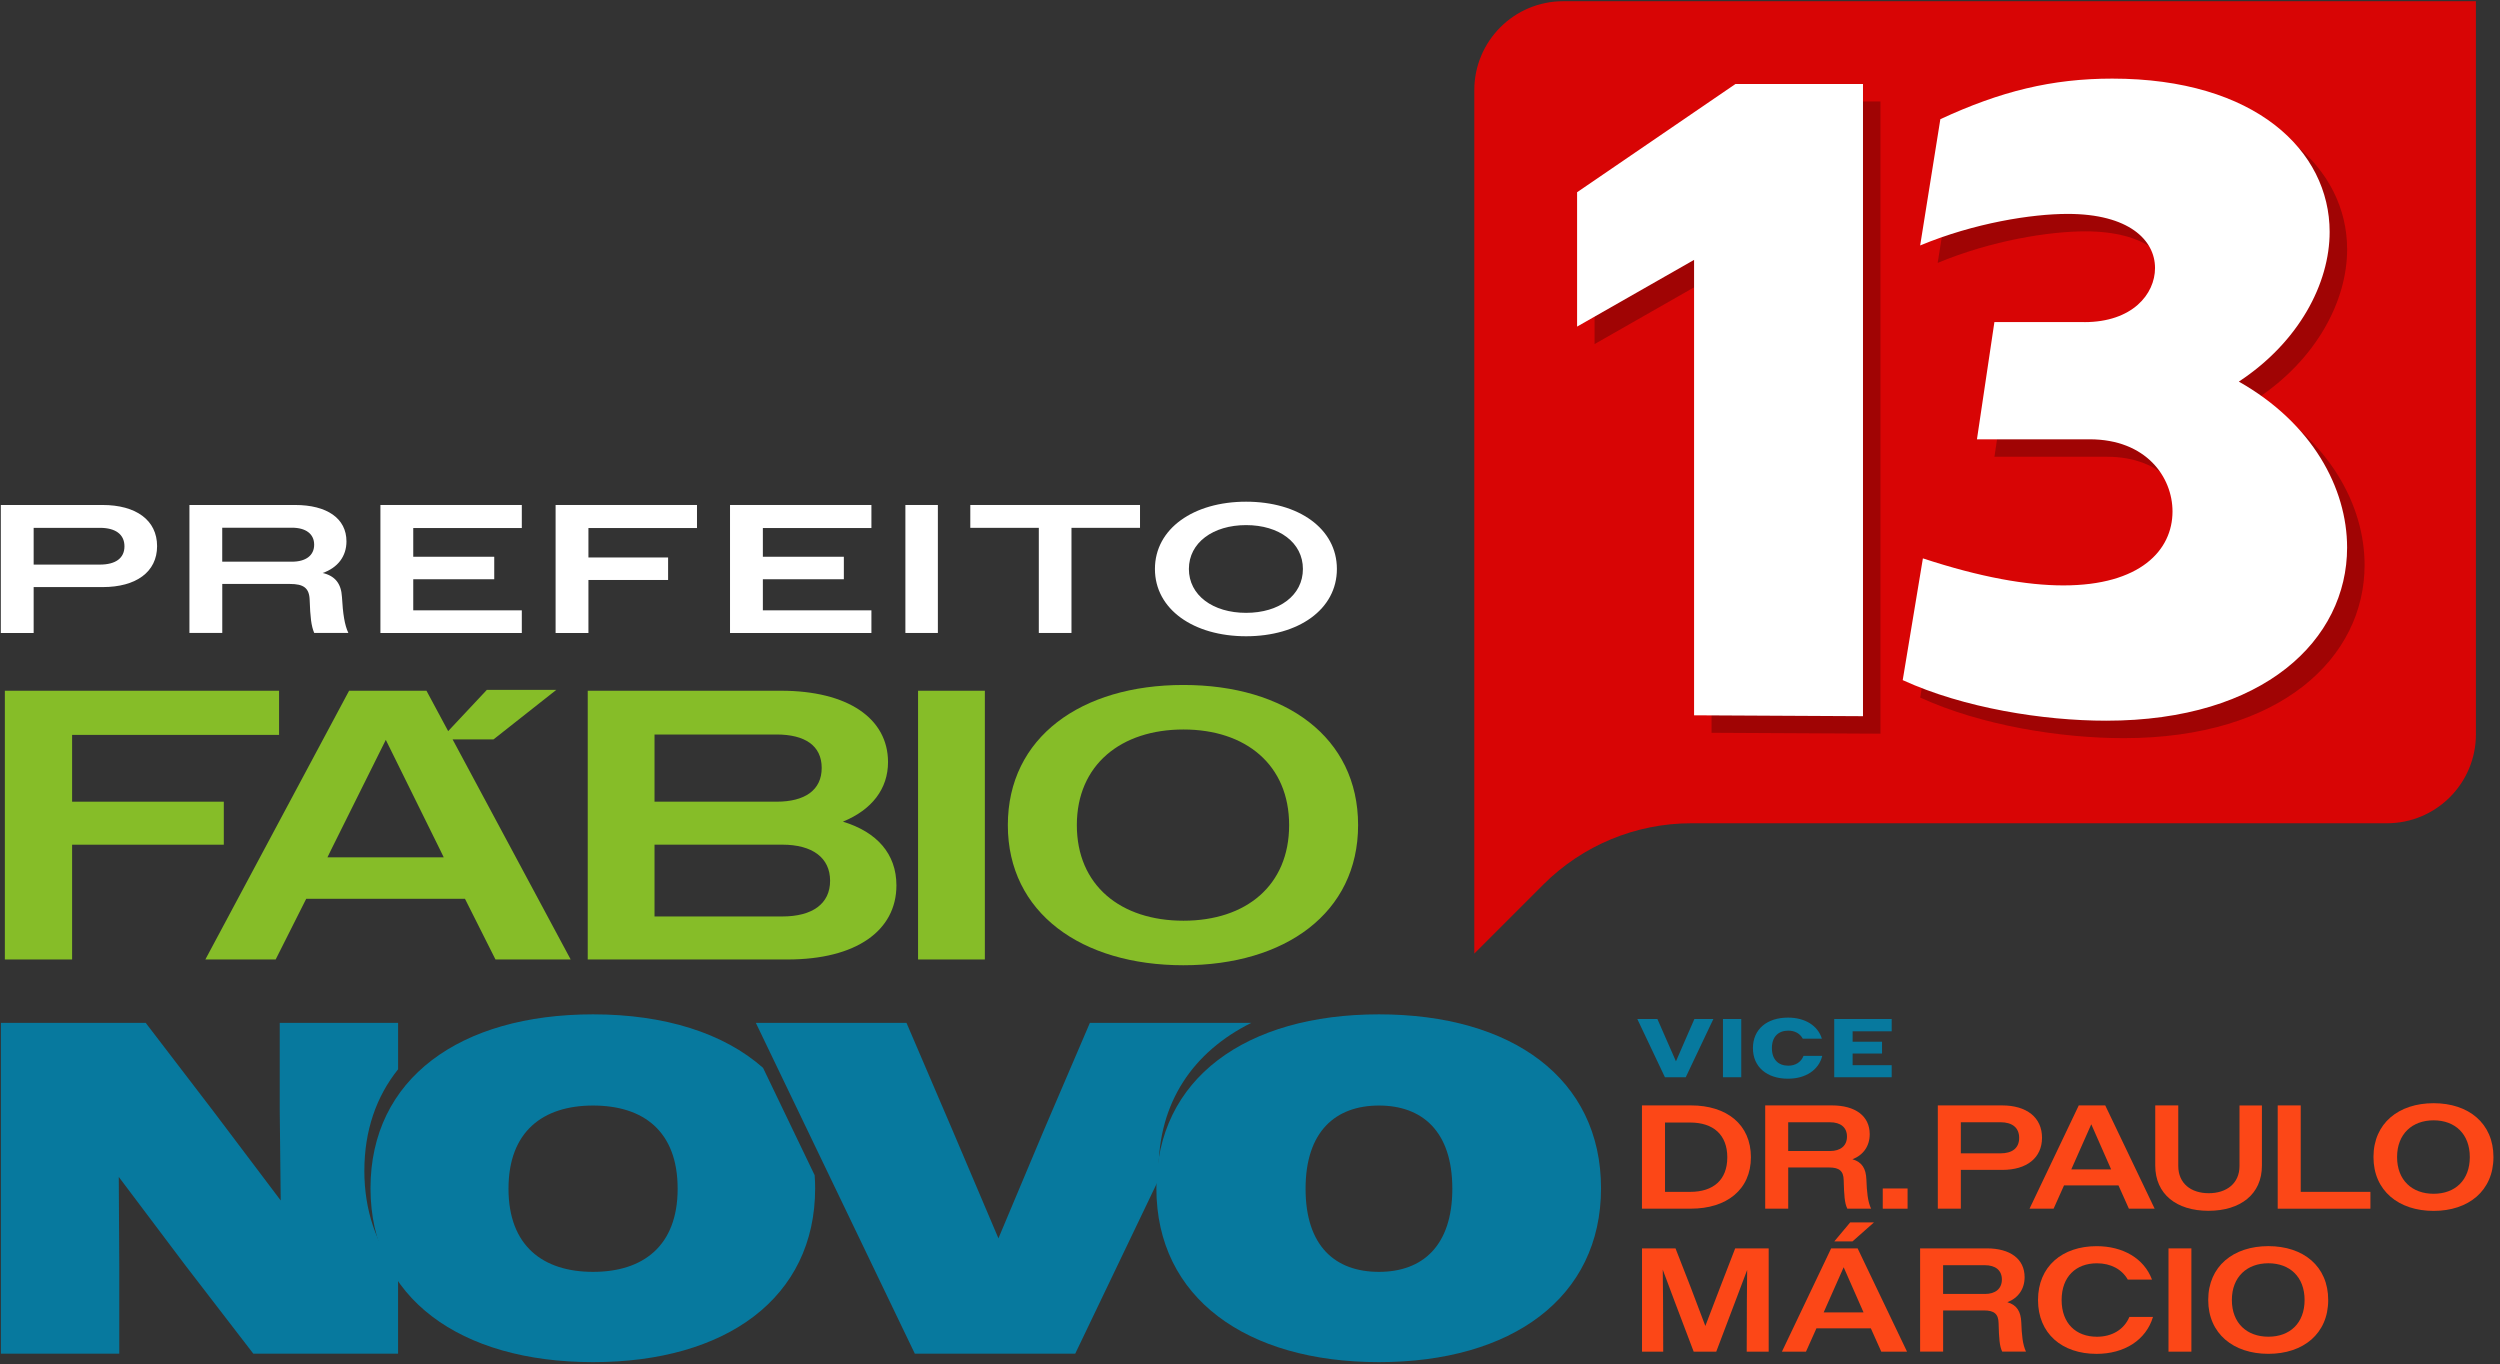
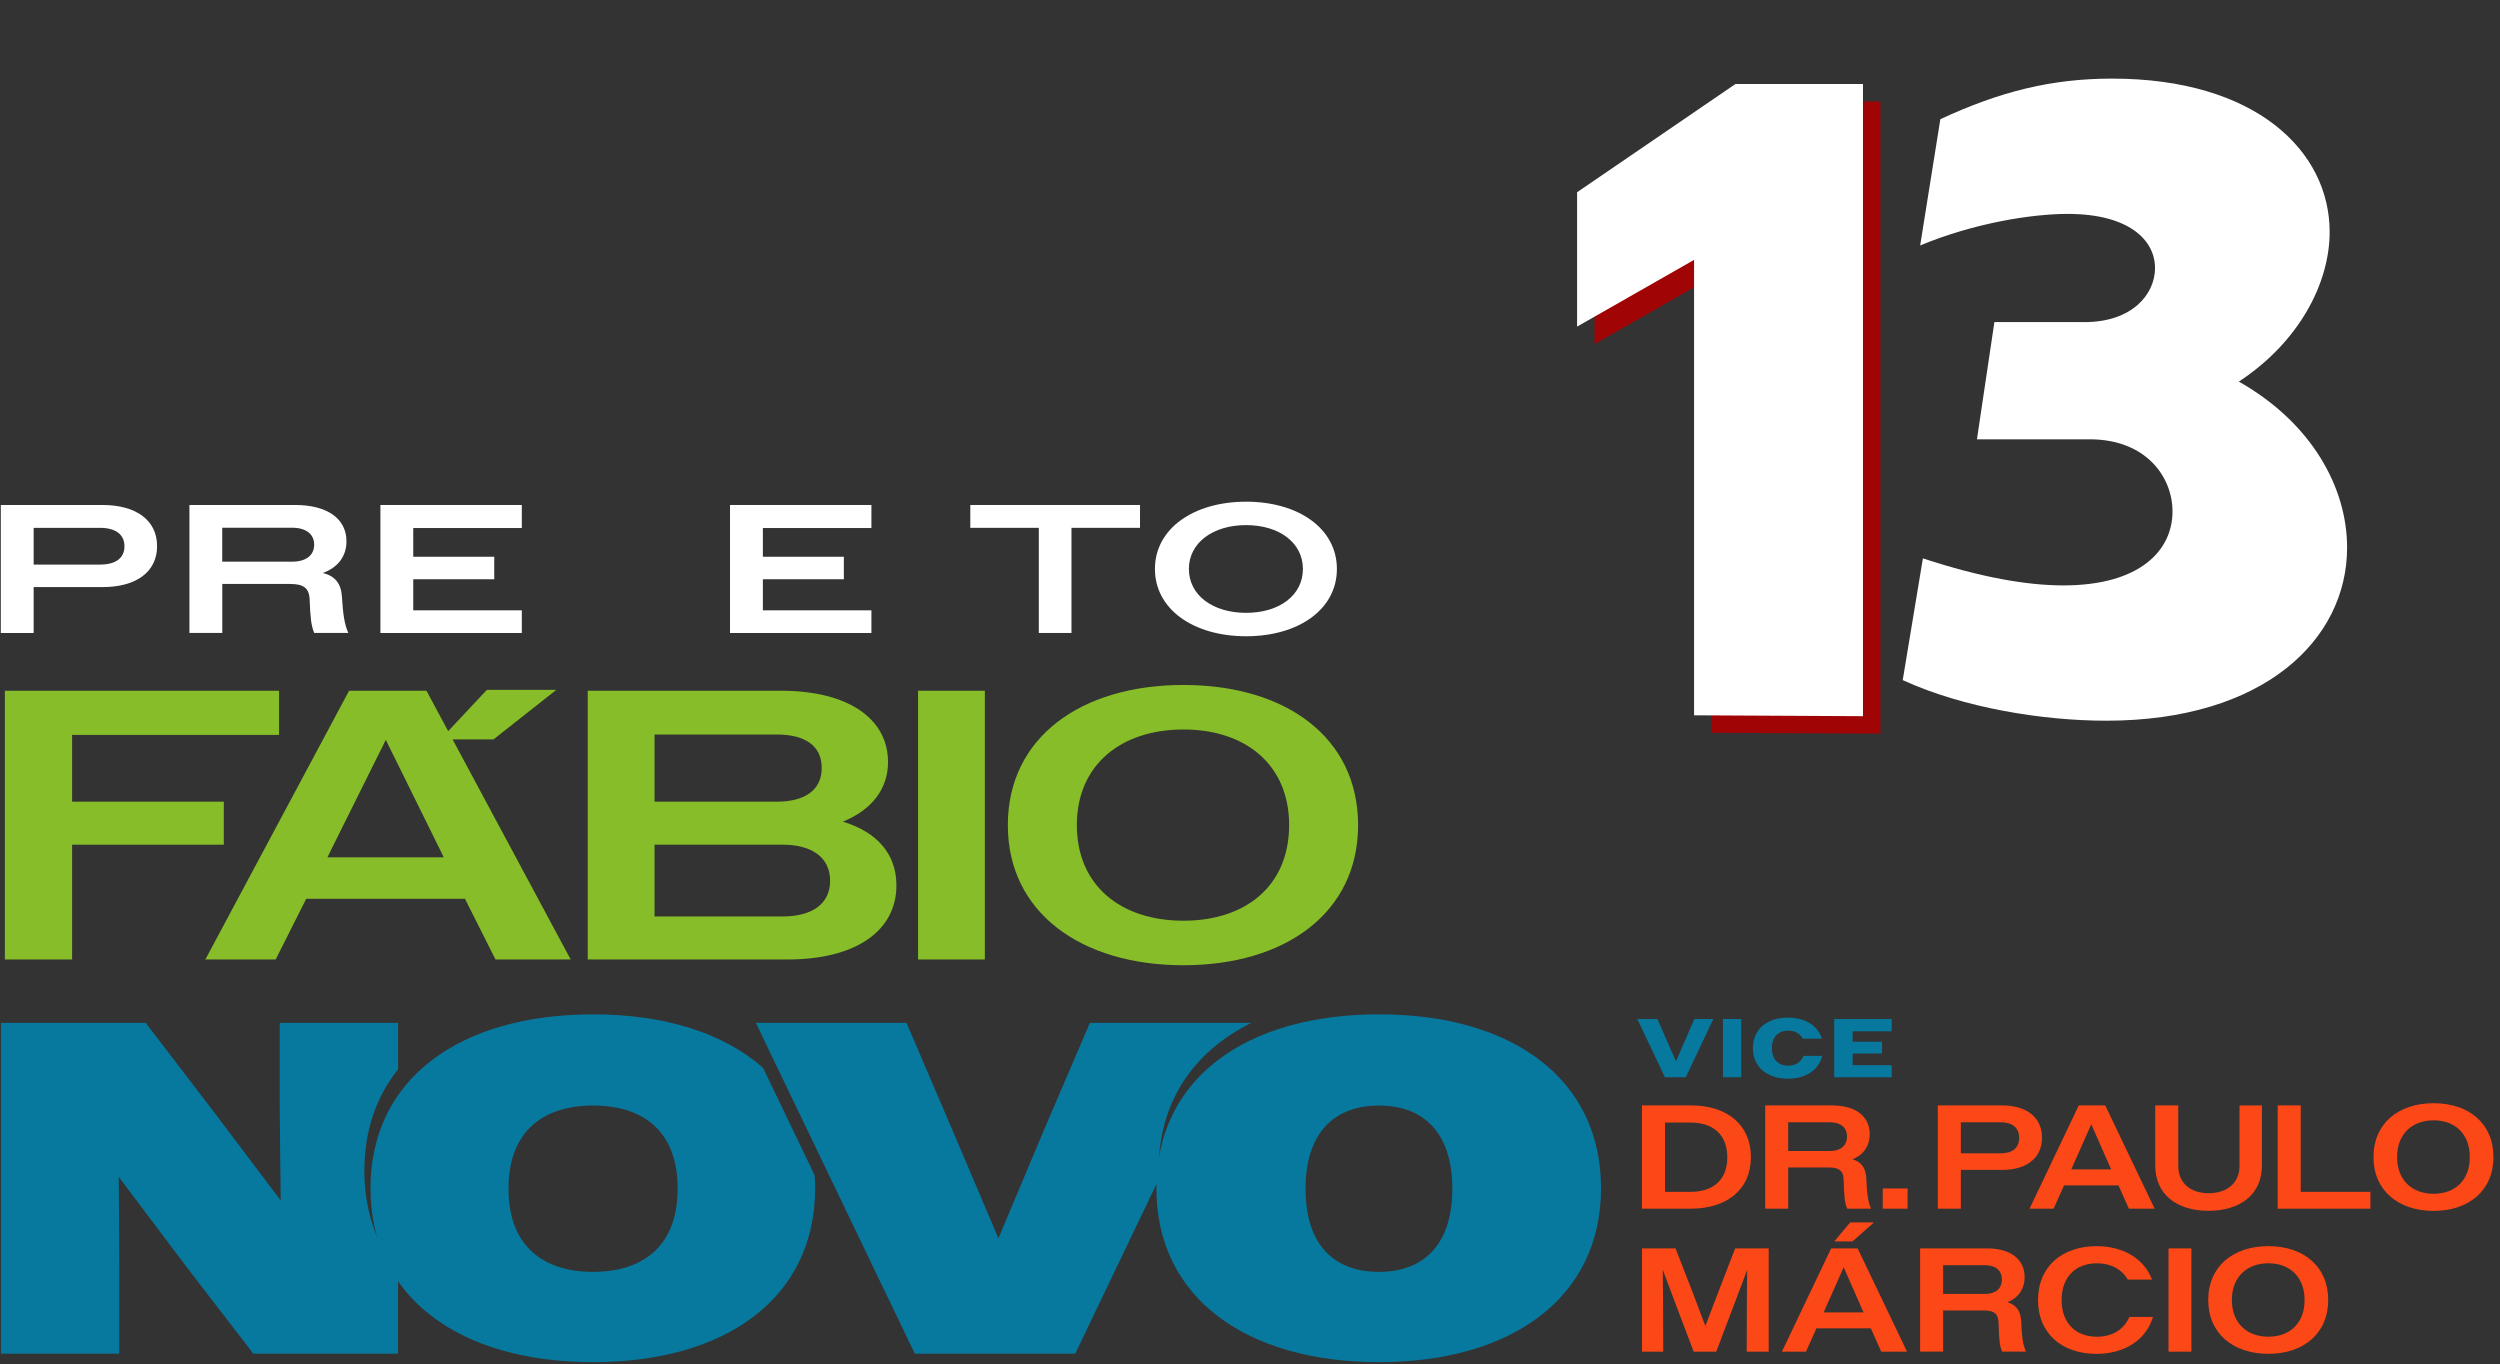
<svg xmlns="http://www.w3.org/2000/svg" width="306" height="167" viewBox="0 0 306 167" fill="none">
  <rect x="0" y="0" width="306" height="167" fill="#333333" stroke="none" />
  <g clip-path="url(#clip0_2102_7327)">
    <path d="M0.594 84.546H34.158V89.951H8.826V98.127H27.393V103.391H8.826V117.44H0.594V84.546Z" fill="#86BD28" />
    <path d="M42.728 84.546H52.201L69.85 117.44H60.647L56.914 110.015H37.479L33.742 117.44H25.136L42.728 84.546ZM40.075 104.939H54.313L53.882 104.049L47.223 90.56L40.511 104.049L40.079 104.939H40.075ZM59.598 84.437H68.096L60.409 90.5H53.91L59.594 84.437H59.598Z" fill="#86BD28" />
    <path d="M71.938 84.546H95.593C103.768 84.546 108.694 87.928 108.694 93.285C108.694 96.526 106.747 99.11 103.172 100.57C107.34 101.839 109.722 104.516 109.722 108.37C109.722 113.913 104.796 117.44 96.407 117.44H71.938V84.546ZM80.113 89.903V98.127H95.053C98.516 98.127 100.576 96.716 100.576 93.991C100.576 91.266 98.52 89.903 95.053 89.903H80.113ZM80.113 103.387V112.175H95.758C99.439 112.175 101.604 110.623 101.604 107.806C101.604 104.988 99.439 103.387 95.758 103.387H80.113Z" fill="#86BD28" />
    <path d="M112.371 84.546H120.546V117.44H112.371V84.546Z" fill="#86BD28" />
    <path d="M123.359 100.993C123.359 90.234 132.345 83.84 144.85 83.84C157.354 83.84 166.231 90.23 166.231 100.993C166.231 111.756 157.298 118.146 144.85 118.146C132.401 118.146 123.359 111.756 123.359 100.993ZM157.79 100.993C157.79 93.616 152.485 89.29 144.85 89.29C137.215 89.29 131.805 93.612 131.805 100.993C131.805 108.374 137.166 112.695 144.85 112.695C152.533 112.695 157.79 108.374 157.79 100.993Z" fill="#86BD28" />
    <path d="M44.599 143.28C44.599 138.37 46.07 134.202 48.727 130.88V125.196H34.239V135.895L34.36 146.94L26.156 136.068L17.832 125.196H0.111V165.685H14.599V155.043L14.538 144.054L22.681 154.87L31.002 165.685H48.723V155.68C46.066 152.358 44.595 148.19 44.595 143.28H44.599Z" fill="#07799E" />
    <path d="M93.397 130.703C88.604 126.462 81.372 124.156 72.592 124.156C56.306 124.156 45.349 132.021 45.349 145.441C45.349 158.861 56.306 166.725 72.592 166.725C88.878 166.725 99.774 158.861 99.774 145.441C99.774 144.901 99.75 144.372 99.714 143.848L93.397 130.703ZM72.592 155.676C66.452 155.676 62.24 152.495 62.24 145.497C62.24 138.499 66.448 135.318 72.592 135.318C78.735 135.318 82.944 138.443 82.944 145.497C82.944 152.552 78.667 155.676 72.592 155.676Z" fill="#07799E" />
    <path d="M141.804 143.28C141.804 134.935 146.041 128.727 153.164 125.196H133.403L127.775 138.326L122.208 151.572L116.581 138.326L110.953 125.196H92.514L111.973 165.685H131.609L141.832 144.344C141.816 143.993 141.804 143.639 141.804 143.28Z" fill="#07799E" />
    <path d="M141.541 145.441C141.541 132.021 152.498 124.156 168.784 124.156C185.07 124.156 195.966 132.021 195.966 145.441C195.966 158.861 185.009 166.725 168.784 166.725C152.558 166.725 141.541 158.861 141.541 145.441ZM177.765 145.497C177.765 138.443 174.053 135.318 168.784 135.318C163.515 135.318 159.802 138.443 159.802 145.497C159.802 152.552 163.455 155.676 168.784 155.676C174.113 155.676 177.765 152.495 177.765 145.497Z" fill="#07799E" />
    <path d="M0.1 61.81H12.552C16.644 61.81 19.228 63.668 19.228 66.844C19.228 70.021 16.64 71.859 12.572 71.859H4.119V77.479H0.1V61.814V61.81ZM4.119 64.607V69.106H12.229C14.148 69.106 15.233 68.324 15.233 66.869C15.233 65.413 14.148 64.607 12.229 64.607H4.119Z" fill="white" />
    <path d="M23.182 61.81H36.123C40.005 61.81 42.407 63.442 42.407 66.264C42.407 68.098 41.343 69.485 39.497 70.134C41.02 70.493 41.762 71.432 41.855 73.065C41.972 75.125 42.177 76.511 42.641 77.475H38.461C38.09 76.604 37.977 75.528 37.904 73.448C37.86 71.948 37.142 71.476 35.477 71.476H27.206V77.475H23.186V61.81H23.182ZM27.201 64.587V68.751H35.727C37.437 68.751 38.453 67.989 38.453 66.671C38.453 65.353 37.437 64.591 35.727 64.591H27.201V64.587Z" fill="white" />
    <path d="M46.563 61.81H63.869V64.631H50.582V68.147H60.495V70.9H50.582V74.705H63.869V77.479H46.563V61.814V61.81Z" fill="white" />
-     <path d="M68.005 61.81H85.311V64.631H72.024V68.235H81.775V70.989H72.024V77.479H68.005V61.814V61.81Z" fill="white" />
    <path d="M89.355 61.81H106.661V64.631H93.374V68.147H103.287V70.9H93.374V74.705H106.661V77.479H89.355V61.814V61.81Z" fill="white" />
-     <path d="M110.82 61.81H114.795V77.475H110.82V61.81Z" fill="white" />
    <path d="M127.155 64.607H118.766V61.81H139.538V64.607H131.149V77.475H127.151V64.607H127.155Z" fill="white" />
    <path d="M141.364 69.642C141.364 64.696 146.101 61.407 152.522 61.407C158.944 61.407 163.636 64.696 163.636 69.642C163.636 74.588 158.944 77.878 152.522 77.878C146.101 77.878 141.364 74.588 141.364 69.642ZM159.476 69.642C159.476 66.421 156.566 64.273 152.522 64.273C148.479 64.273 145.52 66.421 145.52 69.642C145.52 72.863 148.455 75.012 152.522 75.012C156.59 75.012 159.476 72.863 159.476 69.642Z" fill="white" />
-     <path d="M303.052 0.148H191.343C185.329 0.148 180.455 5.022 180.455 11.037V116.718L188.904 108.269C193.705 103.468 200.22 100.767 207.012 100.767H292.163C298.178 100.767 303.052 95.893 303.052 89.879V0.148Z" fill="#D80505" />
    <path d="M209.492 89.693V33.95L195.173 42.117V25.67L214.555 12.423H230.168V89.802L209.496 89.693H209.492Z" fill="#A00404" />
-     <path d="M257.261 41.565C263.139 41.565 265.916 38.142 265.916 34.942C265.916 31.519 262.711 28.318 255.229 28.318C250.847 28.318 243.797 29.423 237.17 32.18L239.641 16.725C247.014 13.302 253.306 11.758 260.68 11.758C278.203 11.758 287.289 20.591 287.289 30.523C287.289 36.816 283.548 43.992 276.175 48.845C285.153 53.925 289.426 61.87 289.426 69.154C289.426 80.413 279.275 90.35 259.934 90.35C252.238 90.35 242.515 88.806 235.033 85.384L237.504 70.481C244.559 72.799 250.206 73.79 254.697 73.79C264.102 73.79 268.057 69.485 268.057 64.74C268.057 60.548 264.852 55.908 257.906 55.908H244.119L246.256 41.557H257.261V41.565Z" fill="#A00404" />
    <path d="M207.354 87.553V31.809L193.036 39.977V23.529L212.418 10.283H228.03V87.662L207.358 87.553H207.354Z" fill="white" />
    <path d="M255.12 39.428C260.997 39.428 263.775 36.006 263.775 32.805C263.775 29.383 260.57 26.182 253.088 26.182C248.706 26.182 241.656 27.287 235.028 30.044L237.499 14.588C244.872 11.166 251.165 9.622 258.538 9.622C276.062 9.622 285.148 18.454 285.148 28.387C285.148 34.68 281.407 41.855 274.034 46.709C283.012 51.788 287.285 59.733 287.285 67.018C287.285 78.277 277.134 88.214 257.792 88.214C250.097 88.214 240.374 86.67 232.892 83.248L235.363 68.344C242.417 70.662 248.065 71.654 252.556 71.654C261.961 71.654 265.915 67.349 265.915 62.604C265.915 58.411 262.71 53.771 255.765 53.771H241.978L244.115 39.42H255.12V39.428Z" fill="white" />
    <path d="M206.339 131.855H203.787L200.405 124.724H202.864L203.997 127.312L205.137 129.908L206.266 127.312L207.395 124.724H209.717L206.335 131.855H206.339Z" fill="#07799E" />
    <path d="M210.889 124.724H213.131V131.855H210.889V124.724Z" fill="#07799E" />
    <path d="M224.511 124.724H231.542V126.232H226.761V127.506H230.36V128.953H226.761V130.38H231.542V131.855H224.511V124.724Z" fill="#07799E" />
    <path d="M220.754 129.231C220.456 130.013 219.755 130.44 218.884 130.44C217.683 130.44 216.88 129.699 216.88 128.292C216.88 126.885 217.679 126.151 218.892 126.151C219.666 126.151 220.315 126.49 220.658 127.131H222.996C222.496 125.514 220.912 124.555 218.852 124.555C216.288 124.555 214.558 125.97 214.558 128.292C214.558 130.614 216.292 132.033 218.844 132.033C221 132.033 222.617 130.977 223.044 129.235H220.754V129.231Z" fill="#07799E" />
    <path d="M200.98 135.302H206.987C211.365 135.302 214.312 137.648 214.312 141.639C214.312 145.63 211.324 147.94 206.967 147.94H200.976V135.298L200.98 135.302ZM203.798 137.398V145.884H206.878C209.716 145.884 211.421 144.42 211.421 141.659C211.421 138.898 209.716 137.398 206.878 137.398H203.798Z" fill="#FC4717" />
    <path d="M216.057 135.302H224.236C227.091 135.302 228.852 136.6 228.852 138.821C228.852 140.264 228.09 141.369 226.74 141.893C227.925 142.236 228.389 143.05 228.445 144.348C228.501 145.9 228.61 147.073 229.021 147.94H226.111C225.776 147.254 225.72 146.331 225.667 144.453C225.647 143.316 225.111 142.901 223.906 142.901H218.879V147.94H216.061V135.298L216.057 135.302ZM218.875 137.362V140.885H223.995C225.272 140.885 226.071 140.252 226.071 139.115C226.071 137.979 225.272 137.366 223.995 137.366H218.875V137.362Z" fill="#FC4717" />
    <path d="M230.448 145.469H233.488V147.944H230.448V145.469Z" fill="#FC4717" />
    <path d="M237.188 135.302H245.049C248.072 135.302 249.943 136.781 249.943 139.256C249.943 141.732 248.068 143.195 245.085 143.195H240.006V147.944H237.188V135.302ZM240.006 137.362V141.171H244.847C246.311 141.171 247.145 140.522 247.145 139.277C247.145 138.031 246.311 137.362 244.847 137.362H240.006Z" fill="#FC4717" />
    <path d="M254.437 135.302H257.682L263.729 147.944H260.576L259.299 145.089H252.639L251.361 147.944H248.414L254.441 135.302H254.437ZM253.526 143.138H258.404L258.254 142.796L255.973 137.612L253.675 142.796L253.526 143.138Z" fill="#FC4717" />
    <path d="M263.802 142.651V135.302H266.62V142.707C266.62 144.856 268.176 146.049 270.349 146.049C272.522 146.049 274.114 144.856 274.114 142.727V135.306H276.859V142.675C276.859 146.178 274.227 148.202 270.313 148.202C266.398 148.202 263.802 146.162 263.802 142.659V142.651Z" fill="#FC4717" />
    <path d="M278.791 135.302H281.609V145.884H290.139V147.944H278.791V135.302Z" fill="#FC4717" />
    <path d="M290.513 141.623C290.513 137.487 293.592 135.032 297.874 135.032C302.155 135.032 305.198 137.487 305.198 141.623C305.198 145.759 302.139 148.214 297.874 148.214C293.609 148.214 290.513 145.759 290.513 141.623ZM302.304 141.623C302.304 138.789 300.486 137.128 297.874 137.128C295.261 137.128 293.403 138.789 293.403 141.623C293.403 144.457 295.237 146.118 297.874 146.118C300.51 146.118 302.304 144.457 302.304 141.623Z" fill="#FC4717" />
    <path d="M200.982 152.802H205.082L206.936 157.55L208.734 162.299L210.552 157.55L212.386 152.802H216.486V165.443H213.797L213.817 159.179L213.853 155.442L212.442 159.179L210.068 165.443H207.307L204.932 159.179L203.521 155.406L203.558 159.179L203.578 165.443H200.982V152.802Z" fill="#FC4717" />
    <path d="M224.129 152.801H227.374L233.421 165.443H230.269L228.991 162.589H222.331L221.053 165.443H218.107L224.133 152.801H224.129ZM223.218 160.638H228.096L227.947 160.295L225.665 155.111L223.367 160.295L223.218 160.638ZM226.463 149.621H229.374L226.741 151.951H224.516L226.463 149.621Z" fill="#FC4717" />
    <path d="M235.017 152.801H243.196C246.05 152.801 247.812 154.099 247.812 156.321C247.812 157.764 247.05 158.868 245.699 159.392C246.885 159.735 247.348 160.549 247.405 161.847C247.461 163.399 247.57 164.572 247.981 165.439H245.071C244.736 164.754 244.68 163.831 244.627 161.952C244.607 160.815 244.071 160.4 242.866 160.4H237.839V165.439H235.021V152.797L235.017 152.801ZM237.835 154.857V158.381H242.954C244.232 158.381 245.03 157.748 245.03 156.611C245.03 155.474 244.232 154.861 242.954 154.861H237.835V154.857Z" fill="#FC4717" />
    <path d="M265.424 152.802H268.226V165.443H265.424V152.802Z" fill="#FC4717" />
    <path d="M270.286 159.118C270.286 154.982 273.366 152.527 277.647 152.527C281.928 152.527 284.972 154.982 284.972 159.118C284.972 163.254 281.912 165.709 277.647 165.709C273.382 165.709 270.286 163.254 270.286 159.118ZM282.081 159.118C282.081 156.284 280.263 154.624 277.651 154.624C275.039 154.624 273.181 156.284 273.181 159.118C273.181 161.952 275.015 163.613 277.651 163.613C280.288 163.613 282.081 161.952 282.081 159.118Z" fill="#FC4717" />
    <path d="M260.635 161.194C259.982 162.742 258.507 163.617 256.664 163.617C254.105 163.617 252.343 161.992 252.343 159.122C252.343 156.252 254.105 154.627 256.664 154.627C258.333 154.627 259.708 155.337 260.442 156.623H263.405C262.437 154.035 259.857 152.531 256.628 152.531C252.42 152.531 249.453 155.006 249.453 159.122C249.453 163.238 252.399 165.713 256.612 165.713C260.014 165.713 262.667 164.04 263.526 161.194H260.639H260.635Z" fill="#FC4717" />
  </g>
  <defs>
    <clipPath id="clip0_2102_7327">
      <rect width="305.101" height="166.577" fill="white" transform="translate(0.1 0.148)" />
    </clipPath>
  </defs>
</svg>